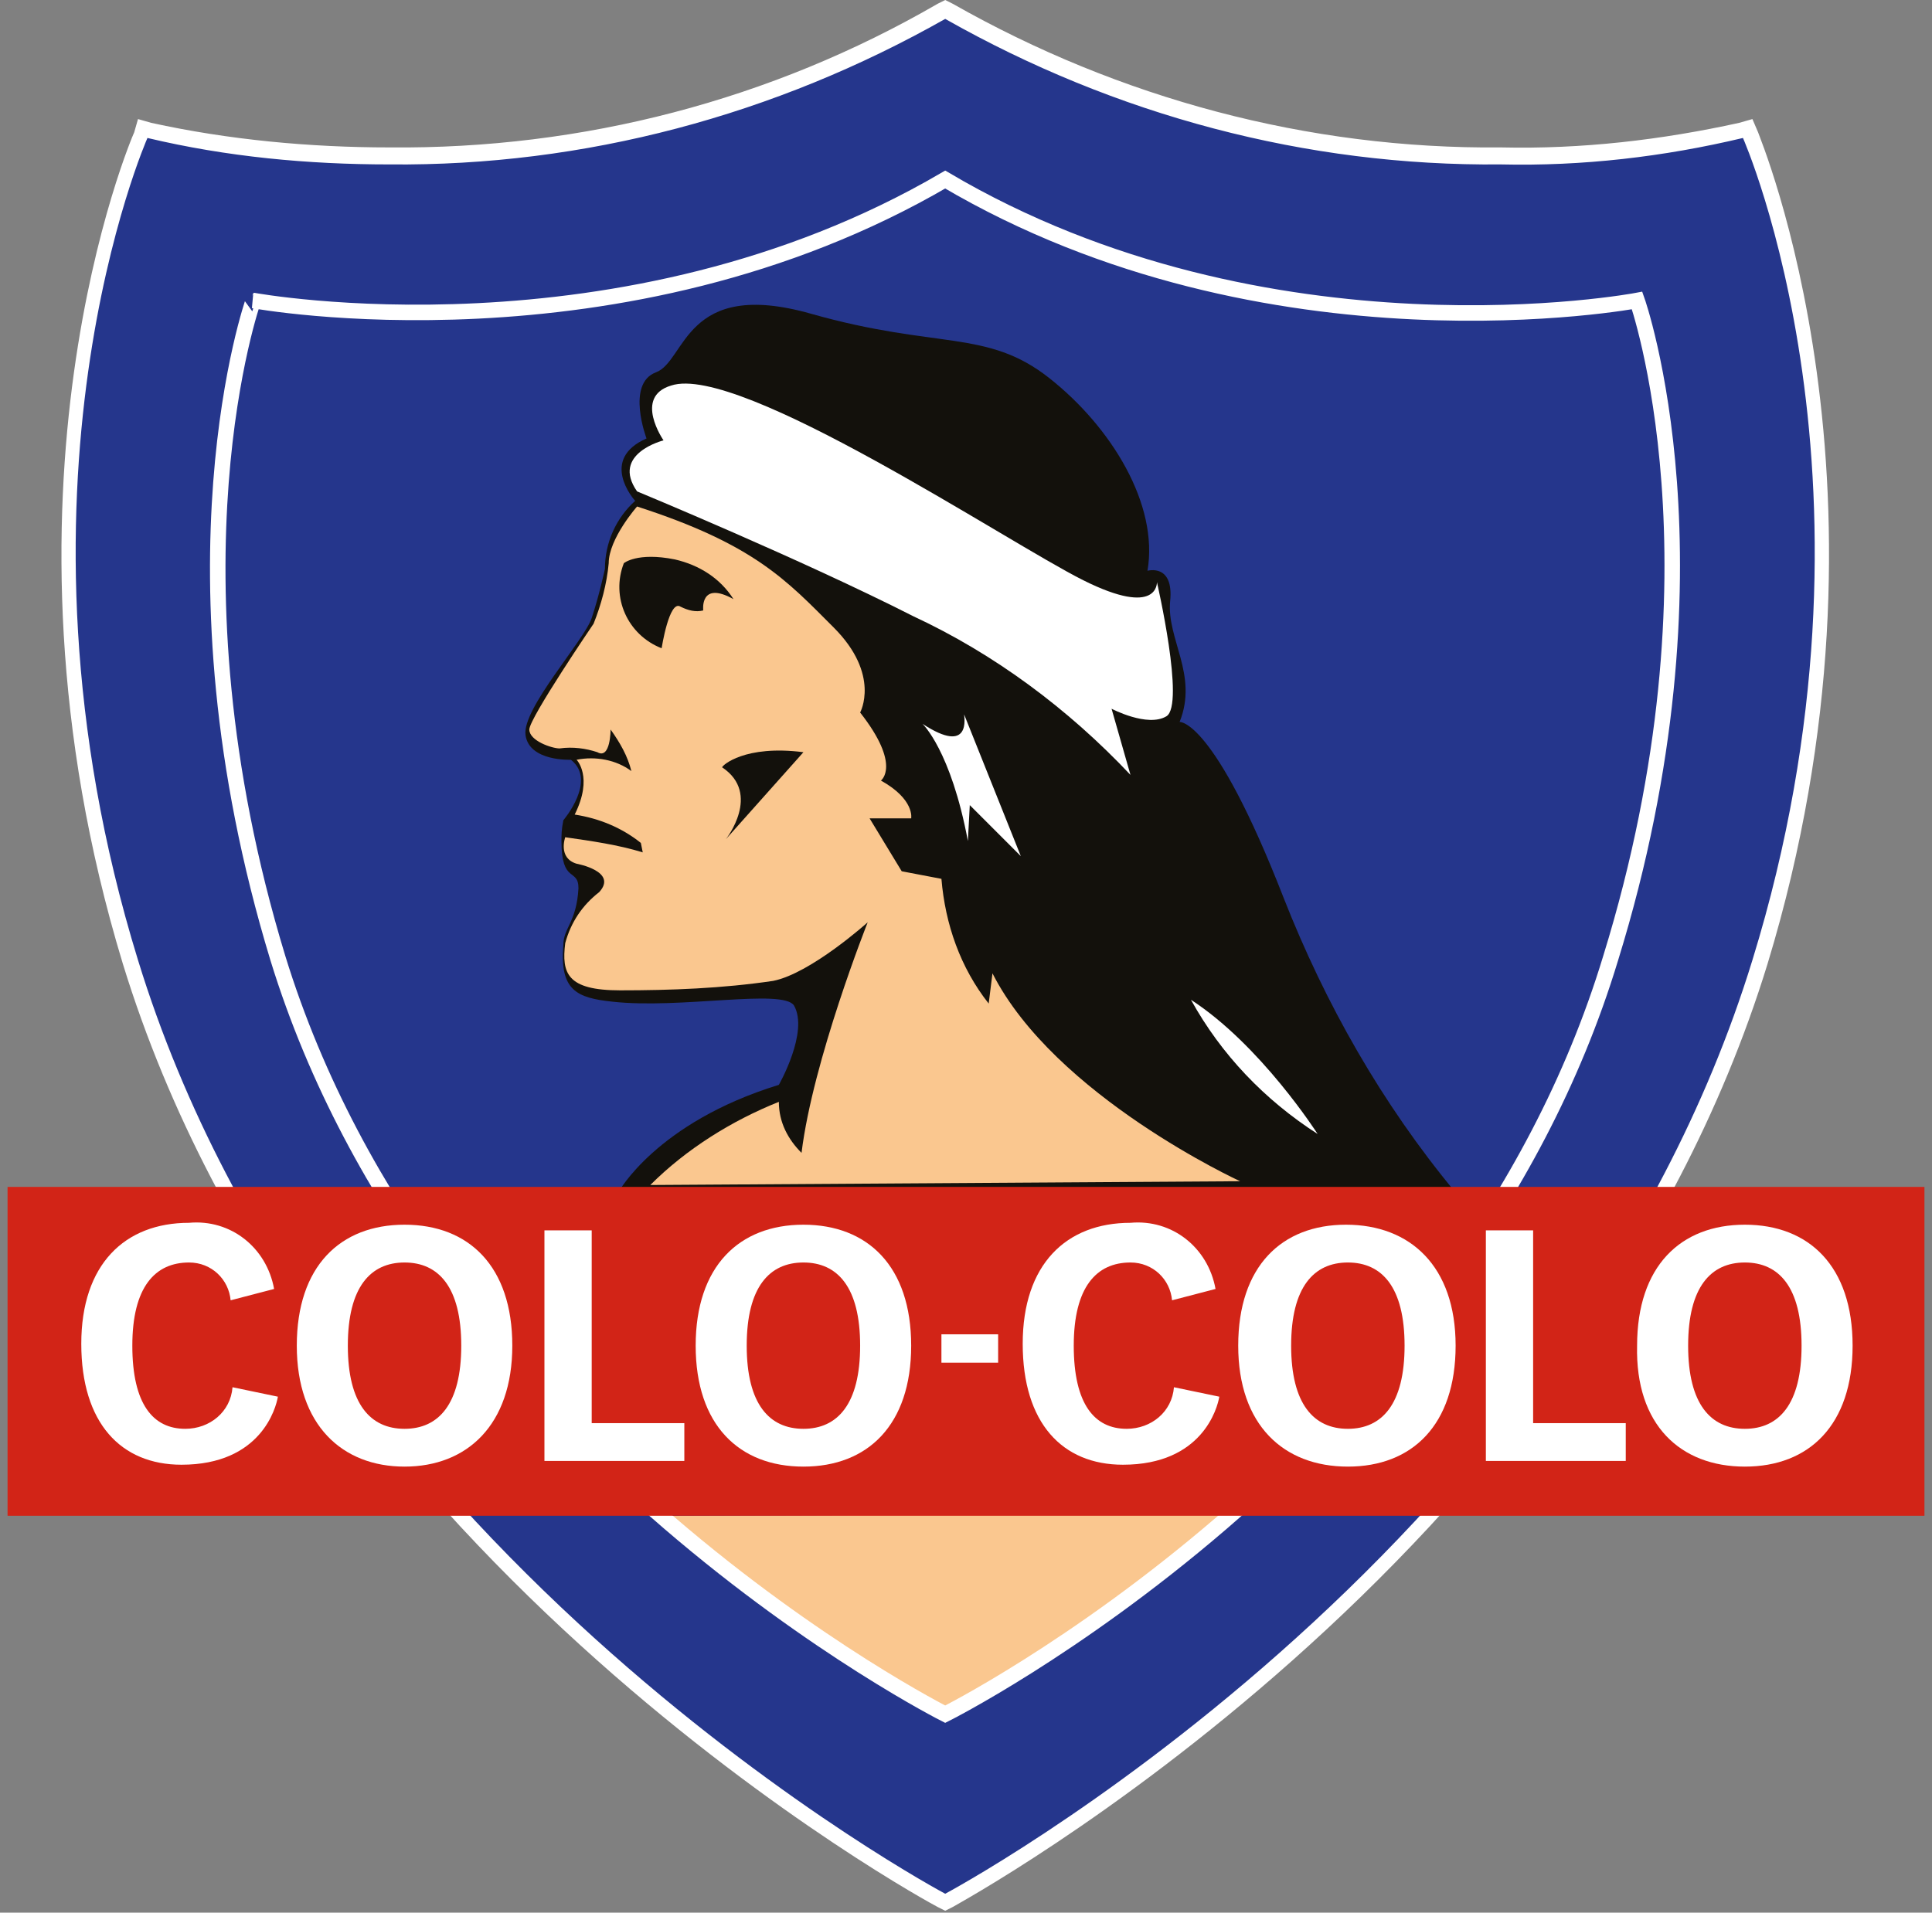
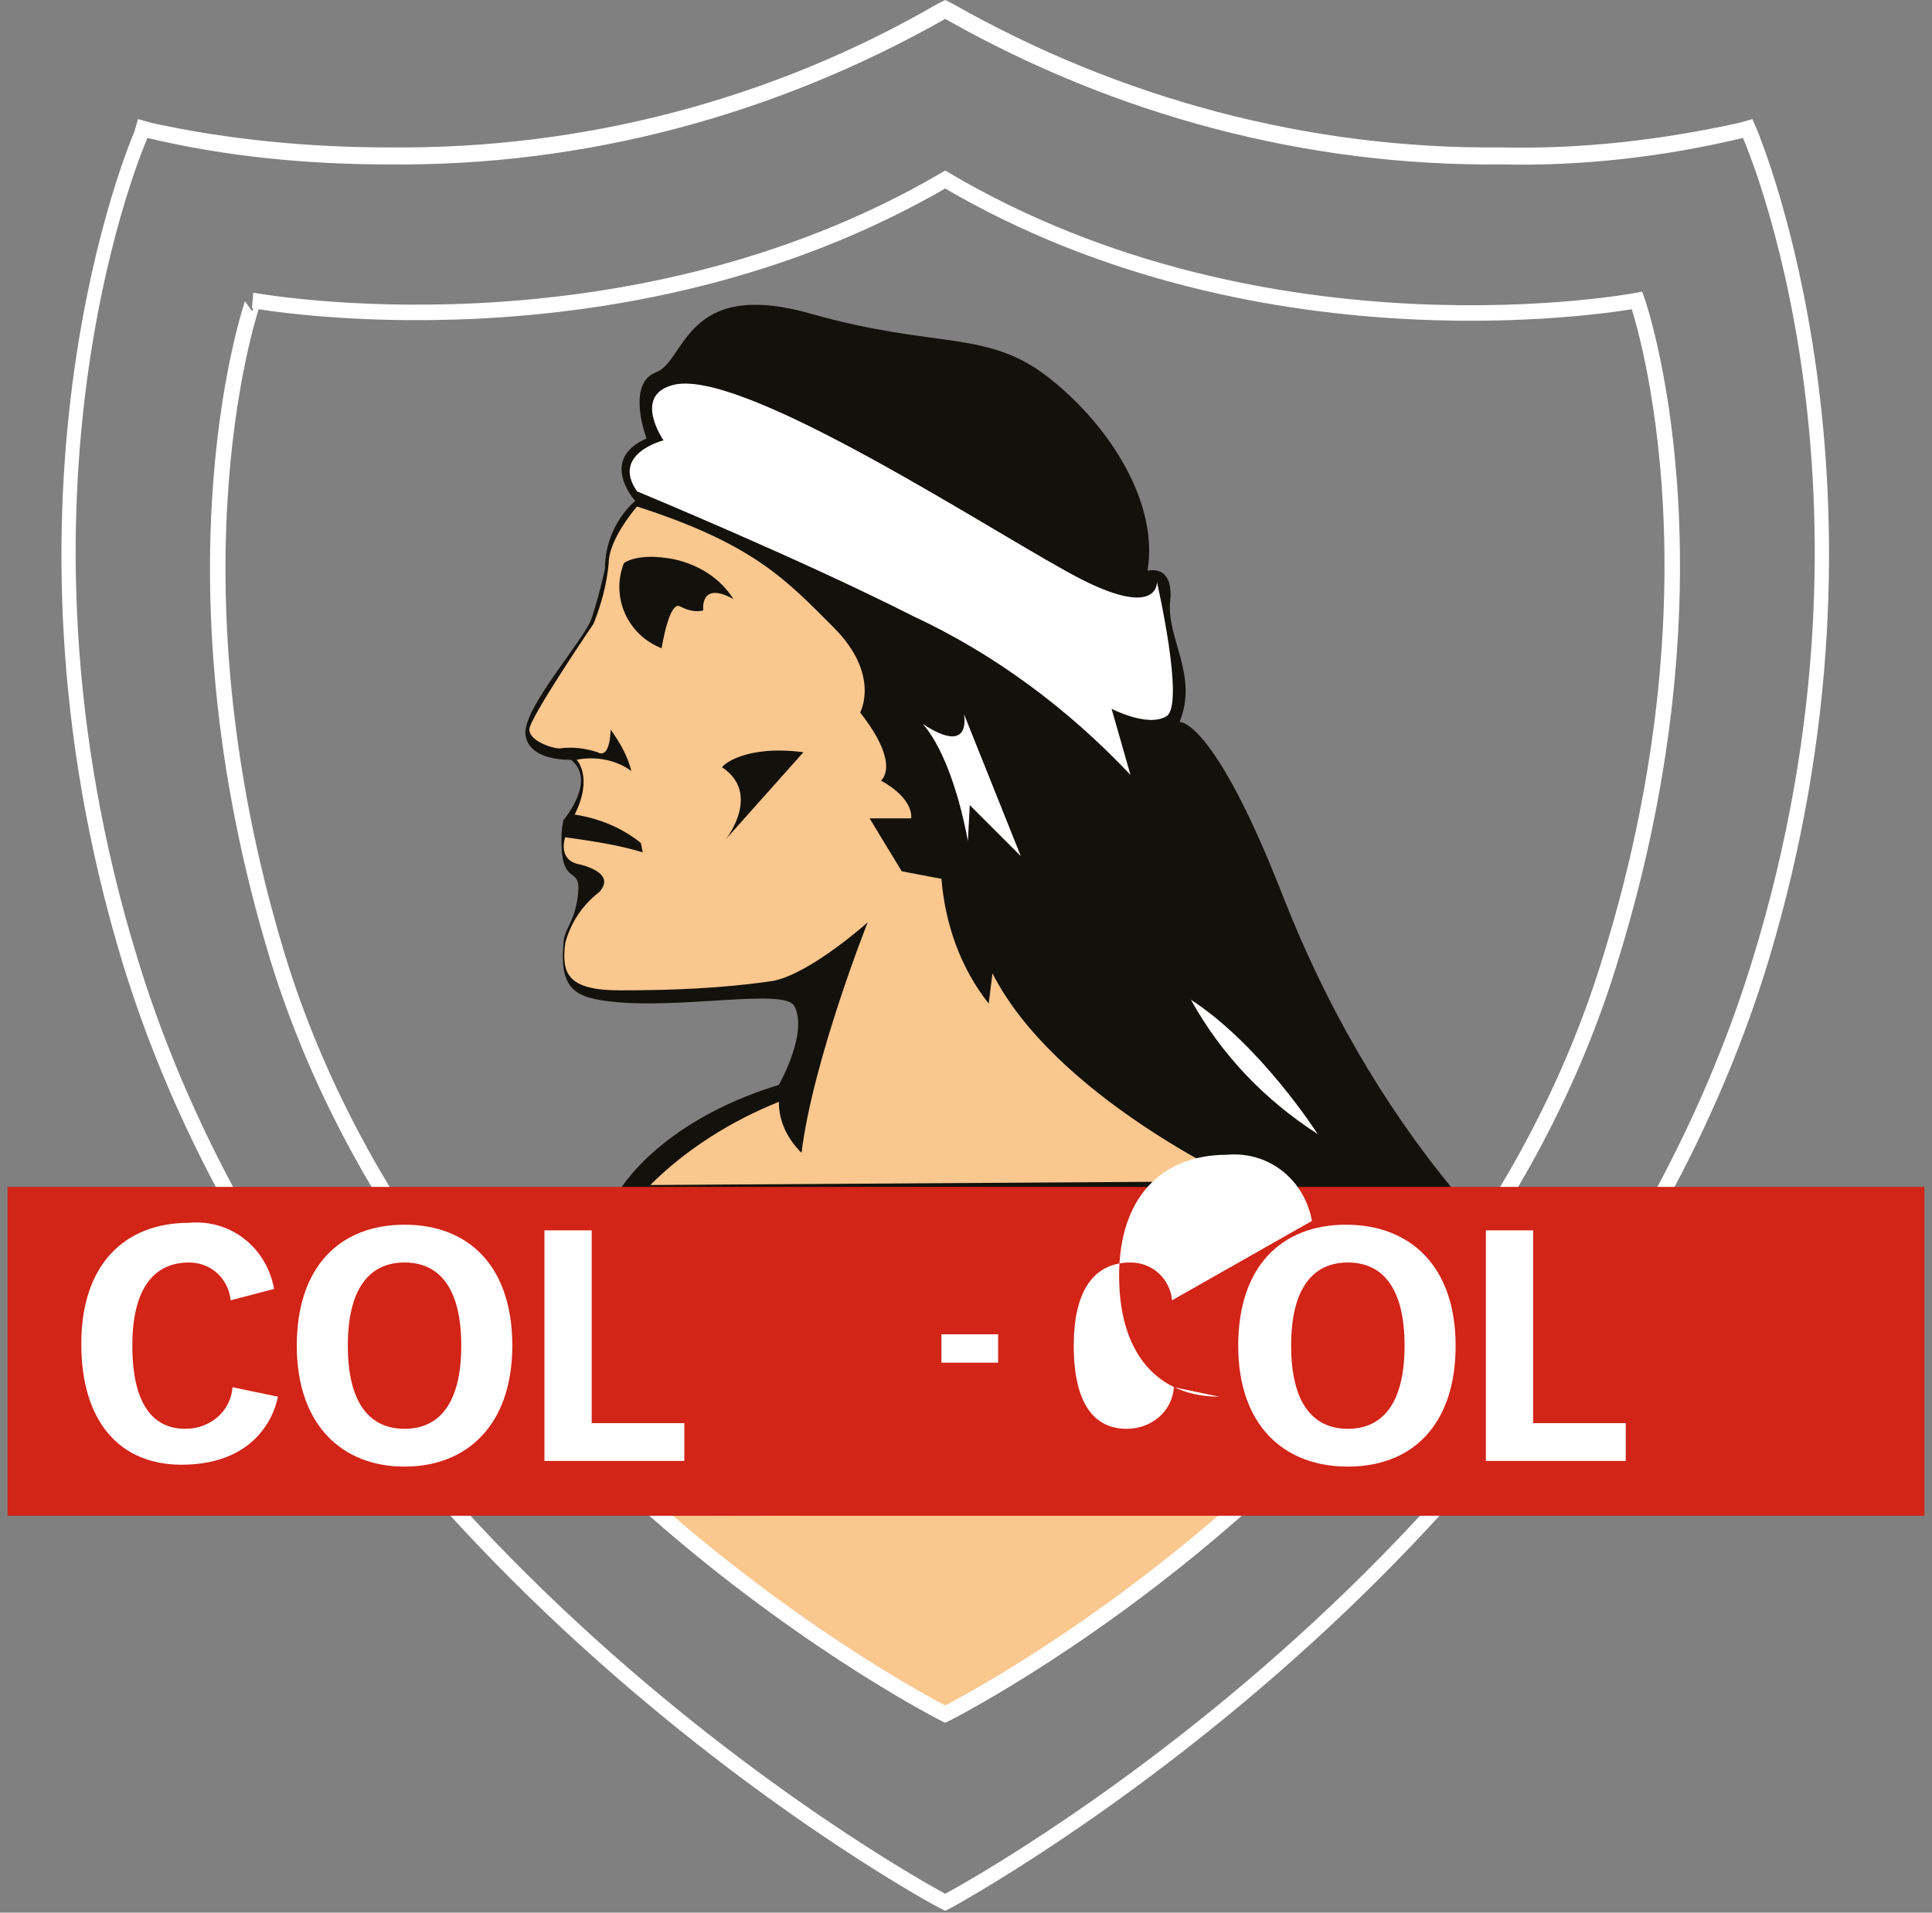
<svg xmlns="http://www.w3.org/2000/svg" version="1.1" id="Capa_1" x="0px" y="0px" viewBox="0 0 102.2 101.2" style="enable-background:new 0 0 102.2 101.2;" xml:space="preserve">
  <rect x="0" y="0" width="102.2" height="101.2" fill="#808080" stroke="none" />
  <style type="text/css">
	.st0{fill:#25368C;}
	.st1{fill:#FFFFFF;}
	.st2{fill:#13110C;}
	.st3{fill:#FAC78F;}
	.st4{fill:none;stroke:#FFFFFF;stroke-width:0.82;}
	.st5{fill:#D22417;}
</style>
  <g id="Capa_2_1_">
    <g id="Capa_1-2">
-       <path class="st0" d="M49.8,100.6c-0.3-0.2-33.2-17.9-42.9-49.7C-0.7,26,7.4,7.3,7.4,7.1l0.2-0.3l0.3,0.1c4.1,1,8.4,1.4,12.6,1.4    c10.2,0.1,20.3-2.6,29.2-7.7L50,0.5l0.2,0.1c8.9,5.1,19,7.7,29.2,7.7c4.3,0.1,8.5-0.4,12.7-1.4l0.3-0.1l0.2,0.3    c0.1,0.2,8.1,18.9,0.5,43.8c-9.7,31.7-42.5,49.5-42.9,49.7l-0.2,0.1L49.8,100.6z" />
      <path class="st1" d="M50,1c9,5.1,19.1,7.8,29.4,7.7c4.3,0.1,8.6-0.4,12.8-1.4c0,0,8.2,18.5,0.5,43.5C82.9,82.7,50,100.2,50,100.2    S17.1,82.7,7.3,50.8c-7.7-25,0.5-43.5,0.5-43.5c4.2,1,8.5,1.4,12.8,1.4C30.9,8.8,41,6.1,50,1 M50,0l-0.4,0.2    c-8.8,5.1-18.8,7.7-29,7.6c-4.2,0-8.5-0.4-12.6-1.3L7.3,6.3L7.1,7C7,7.2-1.1,26,6.5,51c9.8,31.9,42.7,49.7,43.1,49.9l0.4,0.2    l0.4-0.2c0.3-0.2,33.3-18,43.1-49.9c7.6-25-0.5-43.9-0.5-44l-0.3-0.7L92,6.5c-4.1,0.9-8.3,1.4-12.6,1.3c-10.2,0.1-20.2-2.6-29-7.6    L50,0z" />
      <path class="st2" d="M34.2,23.2c0,0-1.1-2.9,0.5-3.5s1.5-5,8.2-3.1s9.3,0.8,12.6,3.4s5.8,6.7,5.2,10.2c0,0,1.4-0.4,1.2,1.6    s1.5,3.9,0.5,6.4c0,0,1.8-0.2,5.5,9.3c2.2,5.6,5.2,10.9,9.1,15.6H32.7c0,0,2-3.7,8.5-5.7c0,0,1.6-2.8,0.8-4.2    c-0.6-0.9-6,0.2-9.6-0.2c-1.9-0.2-2.8-0.6-2.6-3c0-0.9,0.7-1.2,0.8-3c0-1.1-0.9-0.2-0.9-2.5c0-0.3,0-0.6,0.1-1.1    c0,0,1.8-2.1,0.4-3.2c0,0-2.2,0.1-2.4-1.3s3.1-5,3.5-6.2s0.7-2.6,0.7-2.6c0-1.4,0.6-2.7,1.6-3.6C33.5,26.4,31.7,24.3,34.2,23.2" />
      <path class="st3" d="M33.7,26.8c0,0-1.5,1.7-1.5,3c-0.1,1.1-0.4,2.2-0.8,3.2c0,0-3.4,5-3.4,5.6s1.2,1,1.6,1c0.7-0.1,1.4,0,2,0.2    c0.7,0.4,0.7-1.2,0.7-1.2c0.5,0.7,0.9,1.4,1.1,2.2c-0.8-0.6-1.9-0.8-2.9-0.6c0,0,0.9,0.9-0.1,2.9c1.3,0.2,2.5,0.7,3.5,1.5l0.1,0.5    c-1.3-0.4-2.7-0.6-4.1-0.8c0,0-0.4,1.1,0.6,1.4c0,0,2.2,0.4,1.2,1.5c-0.9,0.7-1.5,1.6-1.8,2.7c-0.2,1.6,0.1,2.5,2.9,2.5    c2.7,0,5.4-0.1,8.1-0.5c2-0.4,5-3.1,5-3.1S43,56.1,42.4,61c-0.7-0.7-1.2-1.6-1.2-2.7c-2.5,1-4.9,2.5-6.8,4.4l31.2-0.2    c0,0-9.8-4.5-13.1-11l-0.2,1.6c-1.5-1.9-2.3-4.2-2.5-6.6l-2.1-0.4l-1.7-2.8h2.2c0,0,0.2-1-1.6-2c0,0,1.1-0.8-1.1-3.6    c0,0,1.1-2-1.4-4.5S39.9,28.8,33.7,26.8" />
      <path class="st2" d="M38.8,31.7c-0.7-1.1-1.8-1.8-3.1-2.1c-2-0.4-2.7,0.2-2.7,0.2c-0.7,1.8,0.2,3.8,2,4.5c0,0,0,0,0,0    c0,0,0.4-2.6,1-2.2c0.4,0.2,0.8,0.3,1.2,0.2C37.2,32.3,37,30.7,38.8,31.7" />
      <path class="st2" d="M42.5,39.8l-4.1,4.6c0,0,1.9-2.4-0.2-3.8C38.2,40.5,39.4,39.4,42.5,39.8" />
      <path class="st1" d="M48.8,38.3c0,0,1.5,1.4,2.4,6.2l0.1-1.9l2.7,2.7l-3-7.5C51,37.9,51.4,40,48.8,38.3" />
      <path class="st1" d="M33.7,26c0,0,8.7,3.6,14.6,6.6c4.3,2,8.2,4.9,11.5,8.4l-1-3.5c0,0,1.9,1,2.9,0.4s-0.5-7.1-0.5-7.1    s0.1,1.9-3.9-0.1S39.1,19.2,35.5,20.4c-2,0.6-0.4,2.9-0.4,2.9S32.3,24,33.7,26" />
      <path class="st3" d="M35,80.2c0,0,11.5,10,15.2,10.4c0,0,11.9-6.8,14.6-10.5L35,80.2z" />
      <path class="st4" d="M86.6,15.9c0,0-19.5,3.7-36.6-6.4c-17.1,10-36.6,6.4-36.6,6.4S8.4,30,14.7,50.7C22.8,77,50,90.7,50,90.7    s27.2-13.6,35.2-40C91.6,30,86.6,15.9,86.6,15.9z" />
      <rect x="0.4" y="62.8" class="st5" width="101.4" height="17.4" />
      <path class="st1" d="M12.2,68.8c-0.1-1.1-1-2-2.2-2c-1.8,0-3,1.3-3,4.4s1.1,4.4,2.8,4.4c1.3,0,2.4-0.9,2.5-2.2l2.4,0.5    c-0.1,0.6-0.9,3.6-5.1,3.6c-3.2,0-5.3-2.2-5.3-6.4s2.3-6.4,5.7-6.4c2.2-0.2,4.1,1.3,4.5,3.5L12.2,68.8z" />
      <path class="st1" d="M15.7,71.2c0-4.2,2.3-6.4,5.7-6.4s5.7,2.2,5.7,6.4s-2.4,6.4-5.7,6.4S15.7,75.4,15.7,71.2 M24.4,71.2    c0-3.1-1.2-4.4-3-4.4s-3,1.3-3,4.4s1.2,4.4,3,4.4S24.4,74.3,24.4,71.2" />
      <polygon class="st1" points="28.8,65.1 31.3,65.1 31.3,75.3 36.2,75.3 36.2,77.3 28.8,77.3   " />
-       <path class="st1" d="M36.8,71.2c0-4.2,2.3-6.4,5.7-6.4s5.7,2.2,5.7,6.4s-2.3,6.4-5.7,6.4S36.8,75.4,36.8,71.2 M45.5,71.2    c0-3.1-1.2-4.4-3-4.4s-3,1.3-3,4.4s1.2,4.4,3,4.4S45.5,74.3,45.5,71.2" />
-       <path class="st1" d="M62,68.8c-0.1-1.1-1-2-2.2-2c-1.8,0-3,1.3-3,4.4s1.1,4.4,2.8,4.4c1.3,0,2.4-0.9,2.5-2.2l2.4,0.5    c-0.1,0.6-0.9,3.6-5.1,3.6c-3.2,0-5.3-2.2-5.3-6.4s2.3-6.4,5.7-6.4c2.2-0.2,4.1,1.3,4.5,3.5L62,68.8z" />
+       <path class="st1" d="M62,68.8c-0.1-1.1-1-2-2.2-2c-1.8,0-3,1.3-3,4.4s1.1,4.4,2.8,4.4c1.3,0,2.4-0.9,2.5-2.2l2.4,0.5    c-3.2,0-5.3-2.2-5.3-6.4s2.3-6.4,5.7-6.4c2.2-0.2,4.1,1.3,4.5,3.5L62,68.8z" />
      <path class="st1" d="M65.5,71.2c0-4.2,2.3-6.4,5.7-6.4S77,67,77,71.2s-2.3,6.4-5.7,6.4S65.5,75.4,65.5,71.2 M74.3,71.2    c0-3.1-1.2-4.4-3-4.4s-3,1.3-3,4.4s1.2,4.4,3,4.4S74.3,74.3,74.3,71.2" />
      <polygon class="st1" points="78.6,65.1 81.1,65.1 81.1,75.3 86,75.3 86,77.3 78.6,77.3   " />
-       <path class="st1" d="M86.6,71.2c0-4.2,2.3-6.4,5.7-6.4S98,67,98,71.2s-2.3,6.4-5.7,6.4S86.5,75.4,86.6,71.2 M95.3,71.2    c0-3.1-1.2-4.4-3-4.4s-3,1.3-3,4.4s1.2,4.4,3,4.4S95.3,74.3,95.3,71.2" />
      <rect x="49.8" y="70.6" class="st1" width="3" height="1.5" />
      <path class="st1" d="M63,52.9c1.6,2.9,3.9,5.3,6.7,7.1C69.7,60,66.7,55.3,63,52.9" />
    </g>
  </g>
</svg>